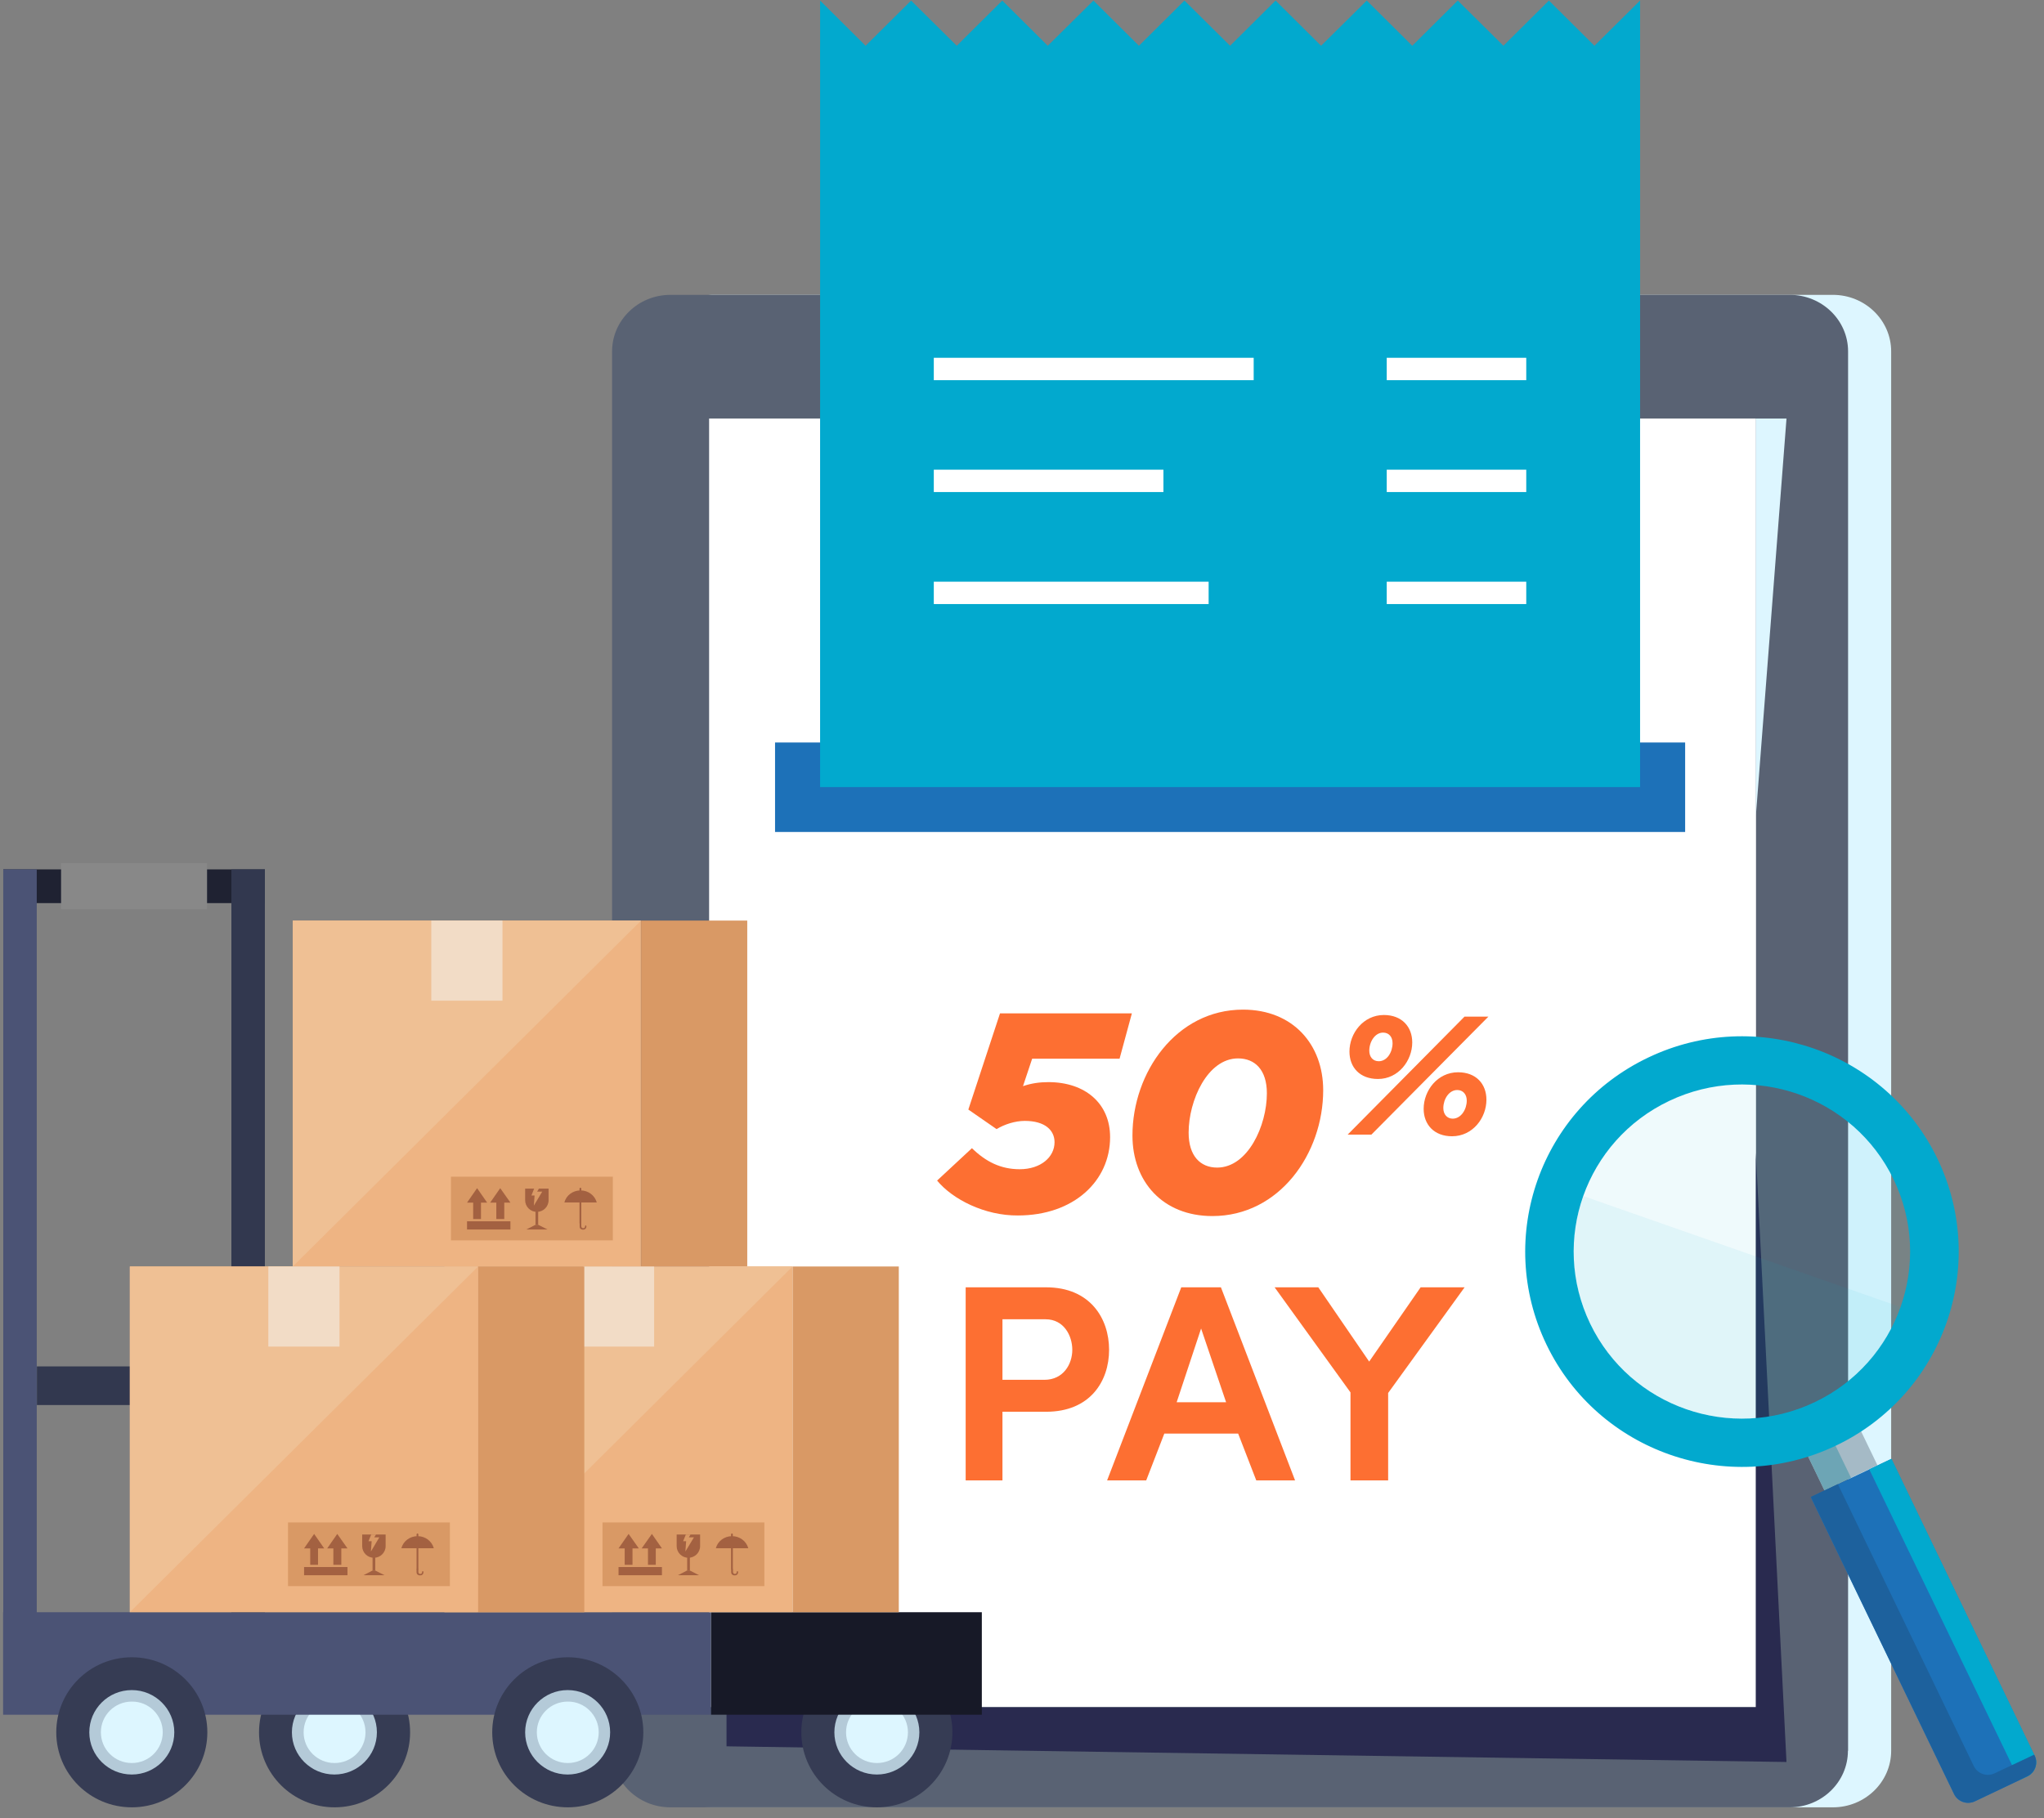
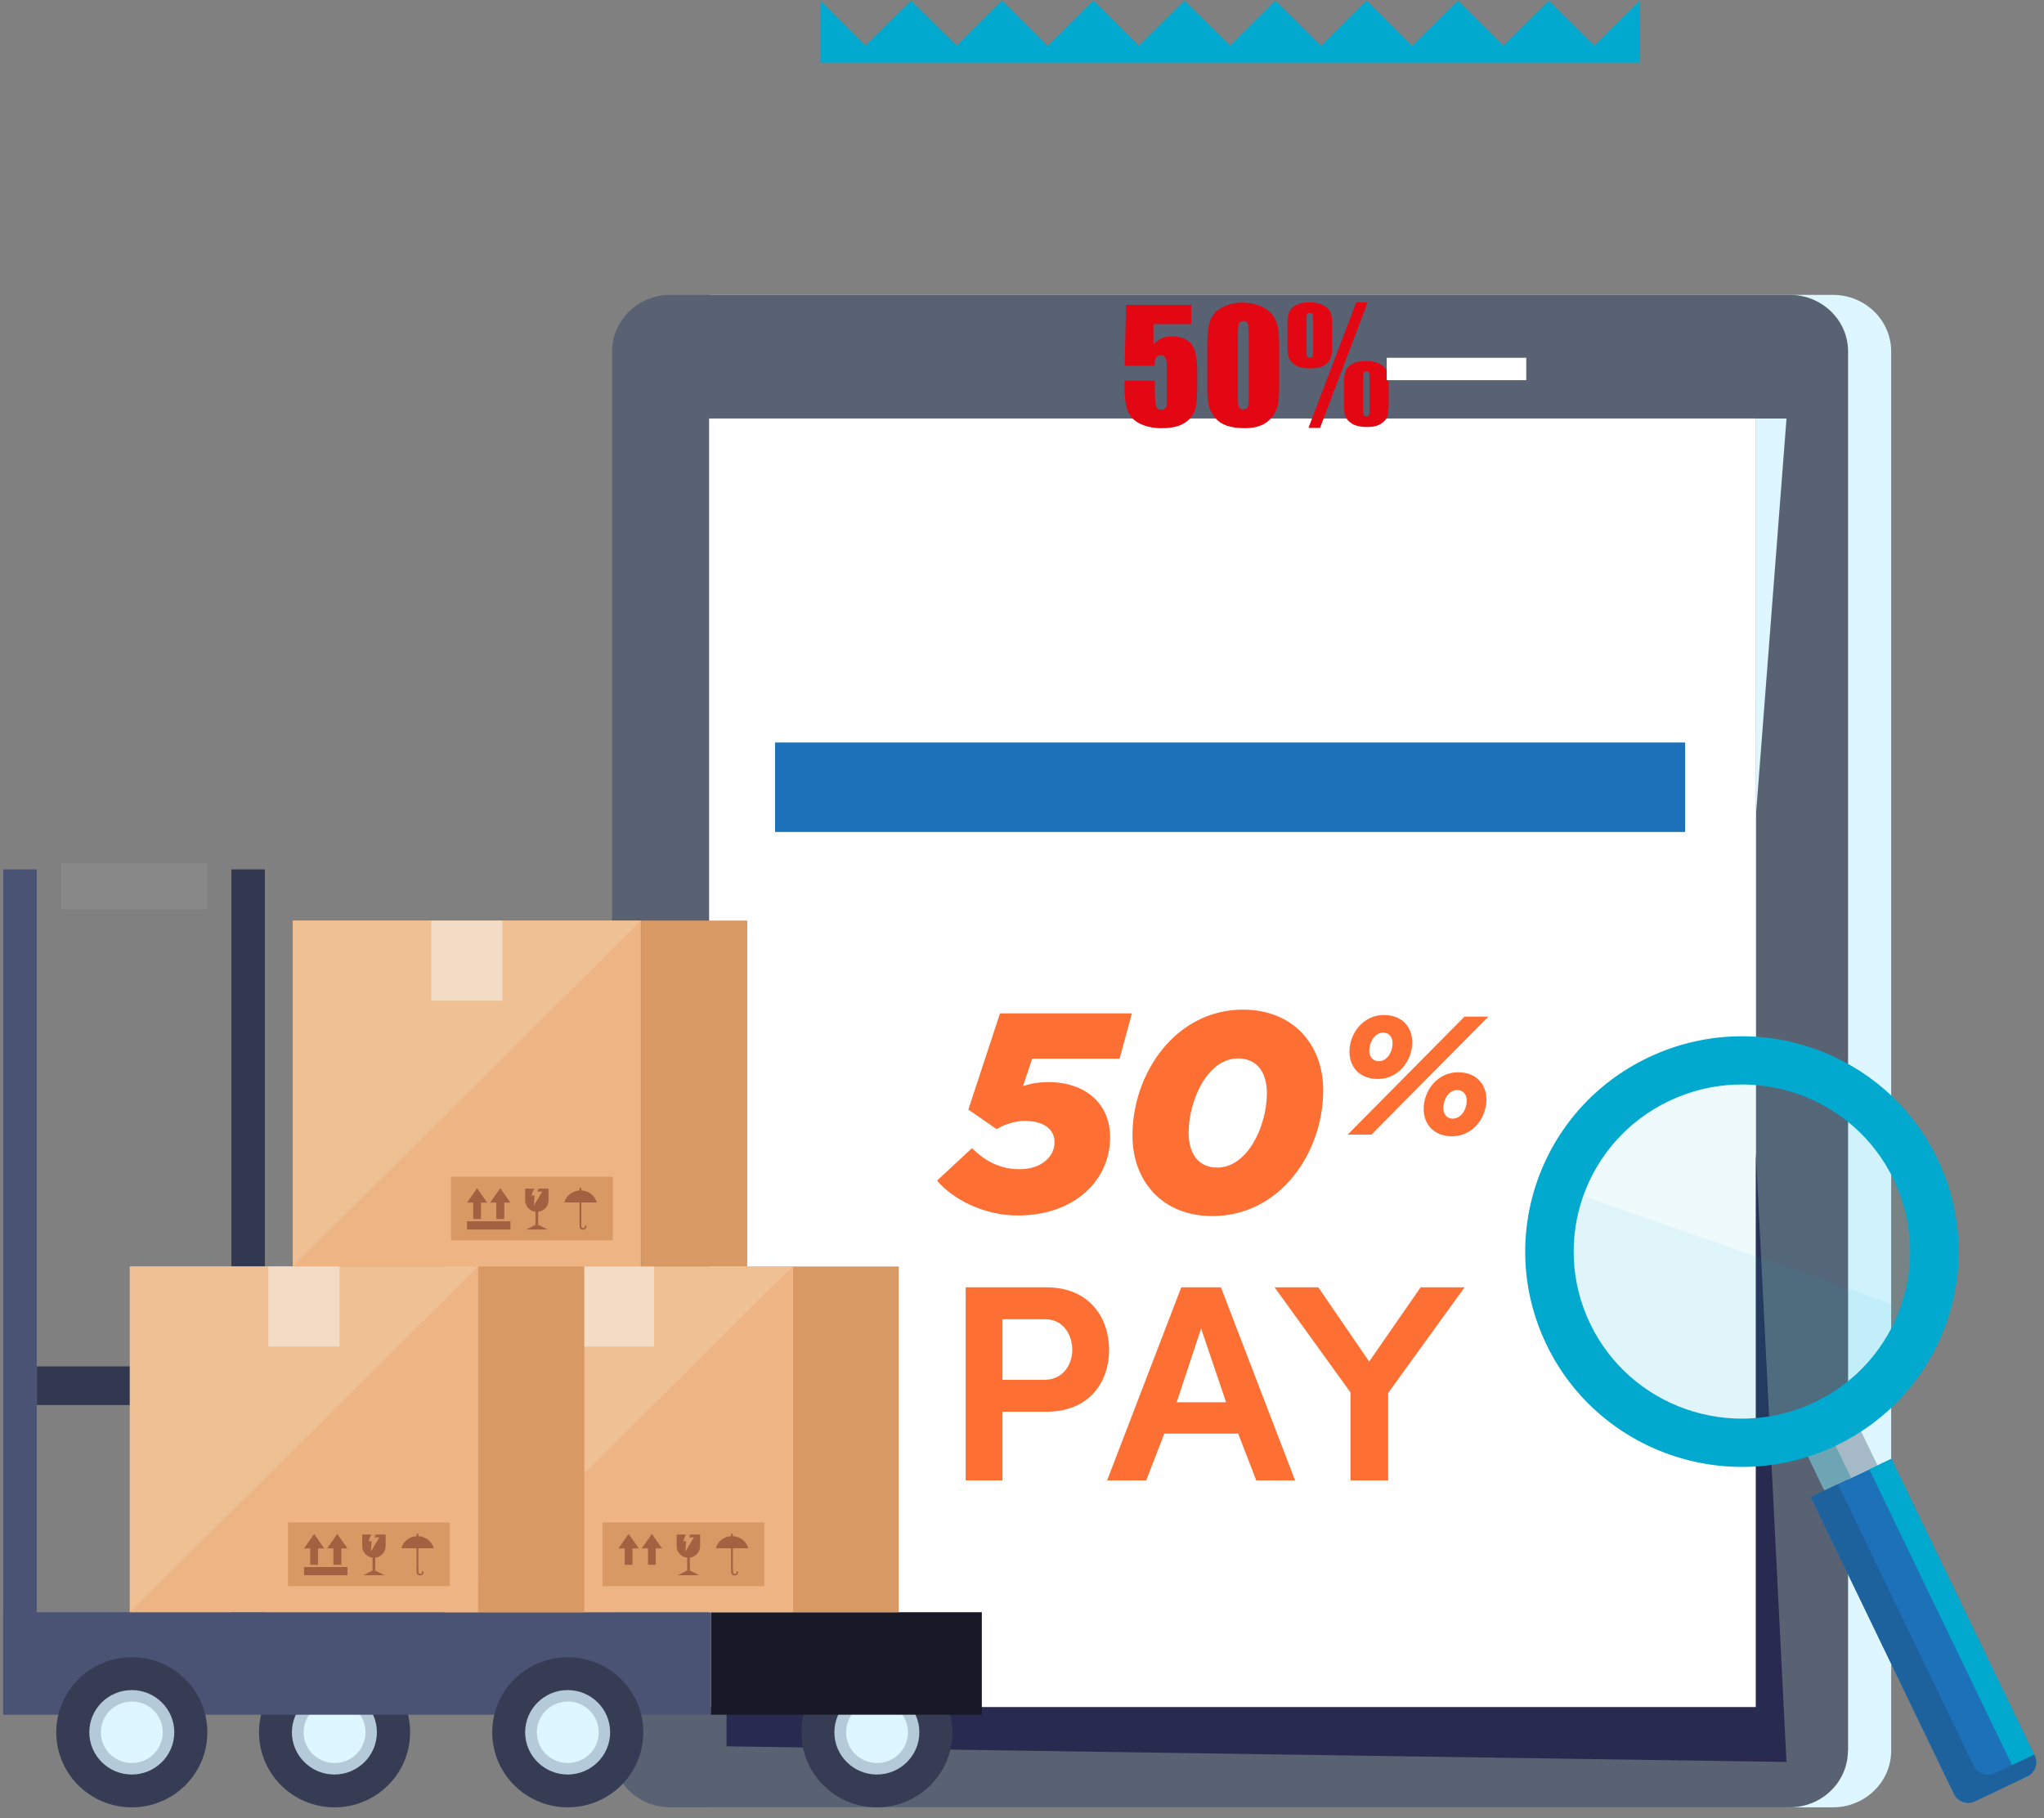
<svg xmlns="http://www.w3.org/2000/svg" width="127" height="113" viewBox="0 0 127 113" fill="none">
  <rect x="0" y="0" width="127" height="113" fill="#808080" stroke="none" />
  <g clip-path="url(#clip0)">
    <path d="M117.504 108.803C117.504 110.74 115.881 112.316 113.884 112.316H44.33C42.333 112.316 40.709 110.74 40.709 108.803V21.837C40.709 19.899 42.333 18.324 44.33 18.324H113.884C115.881 18.324 117.504 19.899 117.504 21.837V108.803Z" fill="#DDF6FF" />
    <path d="M114.817 108.803C114.817 110.74 113.194 112.316 111.197 112.316H41.652C39.655 112.316 38.031 110.74 38.031 108.803V21.837C38.031 19.899 39.655 18.324 41.652 18.324H111.206C113.203 18.324 114.827 19.899 114.827 21.837V108.803H114.817Z" fill="#596273" />
    <path d="M109.106 26.008H44.059V106.087H109.106V26.008Z" fill="white" />
    <path d="M109.098 26.008H111.001L109.098 50.693V26.008Z" fill="#DDF6FF" />
    <path d="M45.141 106.096V108.525L111 109.498L109.096 71.632V106.096H45.141Z" fill="#292A4F" />
    <path d="M115.396 88.455L112.105 90.022L113.359 92.621L116.65 91.055L115.396 88.455Z" fill="#A5BAC6" />
    <path d="M113.755 89.237L112.105 90.022L113.359 92.622L115.009 91.837L113.755 89.237Z" fill="#6DA5B5" />
    <path d="M112.504 93.036L121.406 111.491C121.639 111.973 122.218 112.177 122.703 111.945L125.959 110.397C126.445 110.165 126.641 109.591 126.417 109.118L117.515 90.663L112.504 93.036Z" fill="#1D71B8" />
    <path d="M116.143 91.311L125.464 110.629L125.968 110.388C126.453 110.156 126.649 109.581 126.425 109.109L117.524 90.653L116.143 91.311Z" fill="#02A9CE" />
    <path d="M123.933 110.202C123.448 110.434 122.869 110.23 122.636 109.748L114.191 92.229L112.512 93.026L121.414 111.482C121.647 111.964 122.225 112.168 122.711 111.936L125.967 110.388C126.452 110.156 126.648 109.581 126.425 109.109L126.387 109.044L123.933 110.202Z" fill="#1D619D" />
    <path d="M102.416 65.718C95.707 68.907 92.879 76.897 96.089 83.562C99.299 90.227 107.343 93.035 114.052 89.847C120.761 86.658 123.588 78.668 120.378 72.003C117.159 65.338 109.116 62.52 102.416 65.718ZM112.745 87.14C107.539 89.615 101.296 87.437 98.805 82.264C96.313 77.092 98.506 70.891 103.713 68.416C108.92 65.941 115.162 68.119 117.654 73.291C120.145 78.464 117.952 84.665 112.745 87.14Z" fill="#02A9CE" />
    <g opacity="0.4">
      <g opacity="0.4">
        <path opacity="0.4" d="M111.7 67.989C117.14 69.889 120.005 75.822 118.083 81.226C116.161 86.63 110.198 89.476 104.758 87.566C99.318 85.666 96.453 79.734 98.376 74.33C100.288 68.925 106.26 66.08 111.7 67.989Z" fill="#02A9CE" />
      </g>
    </g>
    <g opacity="0.4">
      <g opacity="0.4">
        <path opacity="0.4" d="M118.083 81.226C116.161 86.63 110.198 89.476 104.758 87.566C99.318 85.666 96.453 79.734 98.376 74.33L118.083 81.226Z" fill="#02A9CE" />
      </g>
    </g>
-     <path d="M16.458 54.029H0.203V56.124H16.458V54.029Z" fill="#1F2232" />
    <path d="M12.865 53.64H3.795V56.504H12.865V53.64Z" fill="#888888" />
    <path d="M16.458 54.029H14.377V103.371H16.458V54.029Z" fill="#32384F" />
    <path d="M14.377 84.915H2.293V87.316H14.377V84.915Z" fill="#32384F" />
    <path d="M2.284 54.029H0.203V103.371H2.284V54.029Z" fill="#4B5375" />
    <path d="M59.176 107.653C59.176 110.23 57.077 112.316 54.483 112.316C51.889 112.316 49.789 110.23 49.789 107.653C49.789 105.076 51.889 102.991 54.483 102.991C57.077 102.991 59.176 105.076 59.176 107.653Z" fill="#363C54" />
    <path d="M57.123 107.654C57.123 109.1 55.938 110.277 54.483 110.277C53.027 110.277 51.842 109.1 51.842 107.654C51.842 106.208 53.027 105.03 54.483 105.03C55.938 105.03 57.123 106.208 57.123 107.654Z" fill="#B4CAD8" />
    <path d="M56.413 107.653C56.413 108.71 55.554 109.563 54.491 109.563C53.427 109.563 52.568 108.71 52.568 107.653C52.568 106.597 53.427 105.744 54.491 105.744C55.545 105.734 56.413 106.597 56.413 107.653Z" fill="#DDF6FF" />
    <path d="M25.481 107.653C25.481 110.23 23.381 112.316 20.787 112.316C18.193 112.316 16.094 110.23 16.094 107.653C16.094 105.076 18.193 102.991 20.787 102.991C23.381 102.991 25.481 105.076 25.481 107.653Z" fill="#363C54" />
    <path d="M23.418 107.654C23.418 109.1 22.233 110.277 20.777 110.277C19.322 110.277 18.137 109.1 18.137 107.654C18.137 106.208 19.322 105.03 20.777 105.03C22.242 105.03 23.418 106.208 23.418 107.654Z" fill="#B4CAD8" />
    <path d="M22.71 107.653C22.71 108.71 21.851 109.563 20.787 109.563C19.724 109.563 18.865 108.71 18.865 107.653C18.865 106.597 19.724 105.744 20.787 105.744C21.851 105.734 22.71 106.597 22.71 107.653Z" fill="#DDF6FF" />
    <path d="M44.18 100.191H0.193V106.56H44.18V100.191Z" fill="#4B5375" />
    <path d="M61.004 100.191H44.18V106.56H61.004V100.191Z" fill="#171927" />
    <path d="M12.883 107.653C12.883 110.23 10.784 112.316 8.19 112.316C5.596 112.316 3.496 110.23 3.496 107.653C3.496 105.076 5.596 102.991 8.19 102.991C10.784 102.991 12.883 105.076 12.883 107.653Z" fill="#363C54" />
    <path d="M10.83 107.654C10.83 109.1 9.645 110.277 8.19 110.277C6.734 110.277 5.549 109.1 5.549 107.654C5.549 106.208 6.725 105.03 8.19 105.03C9.645 105.03 10.83 106.208 10.83 107.654Z" fill="#B4CAD8" />
    <path d="M10.112 107.653C10.112 108.71 9.254 109.563 8.19 109.563C7.126 109.563 6.268 108.71 6.268 107.653C6.268 106.597 7.126 105.744 8.19 105.744C9.254 105.734 10.112 106.597 10.112 107.653Z" fill="#DDF6FF" />
    <path d="M39.971 107.653C39.971 110.23 37.872 112.316 35.278 112.316C32.684 112.316 30.584 110.23 30.584 107.653C30.584 105.076 32.684 102.991 35.278 102.991C37.862 102.991 39.971 105.076 39.971 107.653Z" fill="#363C54" />
    <path d="M37.91 107.654C37.91 109.1 36.725 110.277 35.27 110.277C33.814 110.277 32.629 109.1 32.629 107.654C32.629 106.208 33.814 105.03 35.27 105.03C36.735 105.03 37.91 106.208 37.91 107.654Z" fill="#B4CAD8" />
    <path d="M37.2 107.653C37.2 108.71 36.341 109.563 35.278 109.563C34.214 109.563 33.355 108.71 33.355 107.653C33.355 106.597 34.214 105.744 35.278 105.744C36.332 105.734 37.2 106.597 37.2 107.653Z" fill="#DDF6FF" />
    <path d="M49.247 78.705H27.617V100.192H49.247V78.705Z" fill="#EEB483" />
    <path d="M27.617 100.192V78.705H49.247L27.617 100.192Z" fill="#EFC094" />
    <path d="M40.644 78.705H36.221V83.683H40.644V78.705Z" fill="#F2DCC6" />
    <path d="M55.845 78.705H49.248V100.192H55.845V78.705Z" fill="#D99965" />
    <path d="M47.493 94.611H37.434V98.569H47.493V94.611Z" fill="#D99965" />
    <path d="M39.691 96.224L39.057 95.325L38.432 96.224H38.814V97.244H39.299V96.224H39.691Z" fill="#A36141" />
    <path d="M41.129 96.224L40.504 95.325L39.869 96.224H40.261V97.244H40.746V96.224H41.129Z" fill="#A36141" />
-     <path d="M41.128 97.383H38.432V97.893H41.128V97.383Z" fill="#A36141" />
    <path d="M42.865 96.715H42.697V97.596H42.865V96.715Z" fill="#A36141" />
    <path d="M42.856 97.596H42.782H42.698L42.119 97.893H42.782H43.435L42.856 97.596Z" fill="#A36141" />
    <path d="M42.043 95.362V96.085C42.043 96.483 42.37 96.808 42.771 96.808C43.172 96.808 43.499 96.483 43.499 96.085V95.362H42.043Z" fill="#A36141" />
    <path d="M42.903 95.362H42.613L42.445 95.779H42.632L42.585 96.419L43.117 95.538H42.8L42.903 95.362Z" fill="#D99965" />
    <path d="M46.494 96.215C46.373 95.779 45.971 95.464 45.486 95.464C45.001 95.464 44.59 95.779 44.478 96.215H46.494Z" fill="#A36141" />
    <path d="M45.534 97.494C45.534 97.522 45.506 97.55 45.478 97.55C45.45 97.55 45.422 97.522 45.422 97.494V95.353C45.422 95.325 45.45 95.297 45.478 95.297C45.506 95.297 45.534 95.325 45.534 95.353V97.494Z" fill="#A36141" />
    <path d="M45.43 97.494H45.542V97.68C45.542 97.68 45.542 97.8 45.635 97.809C45.635 97.809 45.775 97.837 45.775 97.689C45.775 97.689 45.775 97.642 45.813 97.642C45.813 97.642 45.859 97.633 45.859 97.689C45.859 97.689 45.878 97.911 45.635 97.902C45.635 97.902 45.421 97.902 45.43 97.689V97.494Z" fill="#A36141" />
    <path d="M39.823 57.209H18.193V78.695H39.823V57.209Z" fill="#EEB483" />
    <path d="M18.193 78.705V57.209H39.832L18.193 78.705Z" fill="#EFC094" />
    <path d="M31.22 57.209H26.797V62.187H31.22V57.209Z" fill="#F2DCC6" />
    <path d="M46.429 57.209H39.832V78.695H46.429V57.209Z" fill="#D99965" />
    <path d="M38.078 73.124H28.02V77.083H38.078V73.124Z" fill="#D99965" />
    <path d="M30.268 74.737L29.643 73.838L29.018 74.737H29.4V75.757H29.885V74.737H30.268Z" fill="#A36141" />
    <path d="M31.715 74.737L31.08 73.838L30.455 74.737H30.838V75.757H31.332V74.737H31.715Z" fill="#A36141" />
    <path d="M31.714 75.897H29.018V76.406H31.714V75.897Z" fill="#A36141" />
    <path d="M33.439 75.229H33.272V76.11H33.439V75.229Z" fill="#A36141" />
    <path d="M33.431 76.109H33.356H33.282L32.703 76.406H33.356H34.019L33.431 76.109Z" fill="#A36141" />
    <path d="M32.629 73.866V74.589C32.629 74.988 32.956 75.312 33.357 75.312C33.758 75.312 34.085 74.988 34.085 74.589V73.866H32.629Z" fill="#A36141" />
    <path d="M33.486 73.866H33.188L33.02 74.293H33.215L33.169 74.923L33.691 74.052H33.374L33.486 73.866Z" fill="#D99965" />
    <path d="M37.08 74.728C36.959 74.293 36.557 73.978 36.072 73.978C35.587 73.978 35.176 74.293 35.065 74.728H37.08Z" fill="#A36141" />
    <path d="M36.118 76.007C36.118 76.035 36.09 76.063 36.062 76.063C36.034 76.063 36.006 76.035 36.006 76.007V73.866C36.006 73.838 36.034 73.811 36.062 73.811C36.09 73.811 36.118 73.838 36.118 73.866V76.007Z" fill="#A36141" />
    <path d="M36.006 76.007H36.118V76.193C36.118 76.193 36.118 76.313 36.211 76.323C36.211 76.323 36.351 76.35 36.351 76.202C36.351 76.202 36.351 76.156 36.388 76.156C36.388 76.156 36.435 76.146 36.435 76.202C36.435 76.202 36.454 76.424 36.211 76.415C36.211 76.415 35.996 76.415 36.015 76.202V76.007H36.006Z" fill="#A36141" />
    <path d="M29.698 78.705H8.068V100.192H29.698V78.705Z" fill="#EEB483" />
    <path d="M8.068 100.192V78.705H29.707L8.068 100.192Z" fill="#EFC094" />
    <path d="M21.095 78.705H16.672V83.683H21.095V78.705Z" fill="#F2DCC6" />
    <path d="M36.304 78.705H29.707V100.192H36.304V78.705Z" fill="#D99965" />
    <path d="M27.953 94.611H17.895V98.569H27.953V94.611Z" fill="#D99965" />
    <path d="M20.143 96.224L19.518 95.325L18.893 96.224H19.275V97.244H19.76V96.224H20.143Z" fill="#A36141" />
    <path d="M21.59 96.224L20.955 95.325L20.33 96.224H20.713V97.244H21.207V96.224H21.59Z" fill="#A36141" />
    <path d="M21.589 97.383H18.893V97.893H21.589V97.383Z" fill="#A36141" />
    <path d="M23.316 96.715H23.148V97.596H23.316V96.715Z" fill="#A36141" />
    <path d="M23.306 97.596H23.231H23.157L22.578 97.893H23.231H23.894L23.306 97.596Z" fill="#A36141" />
    <path d="M22.504 95.362V96.085C22.504 96.483 22.831 96.808 23.232 96.808C23.633 96.808 23.96 96.483 23.96 96.085V95.362H22.504Z" fill="#A36141" />
    <path d="M23.363 95.362H23.064L22.896 95.779H23.092L23.046 96.419L23.568 95.538H23.251L23.363 95.362Z" fill="#D99965" />
    <path d="M26.955 96.215C26.834 95.779 26.432 95.464 25.947 95.464C25.462 95.464 25.051 95.779 24.939 96.215H26.955Z" fill="#A36141" />
    <path d="M25.994 97.494C25.994 97.522 25.967 97.55 25.939 97.55C25.911 97.55 25.883 97.522 25.883 97.494V95.353C25.883 95.325 25.911 95.297 25.939 95.297C25.967 95.297 25.994 95.325 25.994 95.353V97.494Z" fill="#A36141" />
    <path d="M25.881 97.494H25.993V97.68C25.993 97.68 25.993 97.8 26.086 97.809C26.086 97.809 26.226 97.837 26.226 97.689C26.226 97.689 26.226 97.642 26.264 97.642C26.264 97.642 26.31 97.633 26.31 97.689C26.31 97.689 26.329 97.911 26.086 97.902C26.086 97.902 25.872 97.902 25.881 97.689V97.494Z" fill="#A36141" />
    <path d="M74.012 18.936V20.141H71.67V21.42C71.959 21.077 72.342 20.901 72.799 20.901C73.322 20.901 73.714 21.049 73.984 21.336C74.255 21.624 74.385 22.18 74.385 23.005V24.08C74.385 24.608 74.357 25.007 74.311 25.257C74.264 25.508 74.152 25.739 73.984 25.953C73.816 26.166 73.583 26.323 73.284 26.444C72.986 26.555 72.612 26.611 72.183 26.611C71.698 26.611 71.269 26.527 70.896 26.36C70.522 26.194 70.261 25.943 70.102 25.61C69.944 25.276 69.869 24.757 69.869 24.062V23.654H71.754V24.126C71.754 24.608 71.773 24.961 71.81 25.165C71.847 25.369 71.959 25.471 72.165 25.471C72.258 25.471 72.333 25.443 72.389 25.378C72.445 25.322 72.482 25.257 72.482 25.183C72.491 25.118 72.491 24.822 72.501 24.293V22.801C72.501 22.523 72.472 22.328 72.407 22.226C72.351 22.124 72.249 22.069 72.109 22.069C72.025 22.069 71.95 22.096 71.885 22.152C71.829 22.208 71.791 22.263 71.773 22.319C71.754 22.375 71.745 22.523 71.745 22.736H69.879L69.963 18.945H74.012V18.936Z" fill="#E30613" />
    <path d="M79.479 21.485V23.997C79.479 24.562 79.451 24.979 79.386 25.239C79.321 25.498 79.19 25.739 78.994 25.971C78.798 26.193 78.565 26.36 78.285 26.462C78.005 26.564 77.697 26.61 77.352 26.61C76.904 26.61 76.521 26.555 76.223 26.453C75.924 26.351 75.682 26.184 75.504 25.971C75.327 25.748 75.196 25.517 75.122 25.276C75.047 25.035 75.01 24.645 75.01 24.117V21.494C75.01 20.808 75.066 20.289 75.187 19.946C75.308 19.603 75.542 19.325 75.906 19.121C76.26 18.917 76.699 18.806 77.203 18.806C77.613 18.806 77.986 18.88 78.313 19.019C78.64 19.167 78.882 19.334 79.05 19.547C79.209 19.751 79.321 19.992 79.377 20.252C79.451 20.493 79.479 20.91 79.479 21.485ZM77.585 20.845C77.585 20.446 77.567 20.196 77.529 20.094C77.492 19.992 77.398 19.946 77.259 19.946C77.119 19.946 77.025 20.001 76.979 20.103C76.932 20.215 76.913 20.456 76.913 20.845V24.516C76.913 24.951 76.932 25.211 76.979 25.303C77.025 25.396 77.109 25.443 77.249 25.443C77.389 25.443 77.483 25.387 77.529 25.285C77.576 25.183 77.594 24.942 77.594 24.571V20.845H77.585Z" fill="#E30613" />
    <path d="M82.775 20.215V21.503C82.775 21.837 82.747 22.096 82.681 22.263C82.616 22.43 82.476 22.578 82.271 22.708C82.056 22.838 81.786 22.893 81.441 22.893C81.039 22.893 80.741 22.838 80.526 22.717C80.321 22.597 80.171 22.458 80.106 22.291C80.031 22.124 79.994 21.883 79.994 21.568V20.215C79.994 19.844 80.031 19.566 80.106 19.39C80.181 19.213 80.33 19.065 80.545 18.954C80.759 18.843 81.03 18.787 81.356 18.787C81.711 18.787 82 18.852 82.224 18.973C82.448 19.093 82.597 19.241 82.672 19.417C82.737 19.594 82.775 19.862 82.775 20.215ZM81.58 19.89C81.58 19.695 81.571 19.566 81.552 19.519C81.534 19.473 81.478 19.445 81.385 19.445C81.3 19.445 81.245 19.473 81.216 19.519C81.189 19.566 81.179 19.686 81.179 19.881V21.772C81.179 21.985 81.189 22.115 81.216 22.161C81.235 22.207 81.3 22.226 81.394 22.226C81.478 22.226 81.524 22.198 81.552 22.152C81.571 22.106 81.59 21.985 81.59 21.8V19.89H81.58ZM84.977 18.787L82.019 26.592H81.3L84.268 18.787H84.977ZM86.283 23.848V25.146C86.283 25.48 86.255 25.73 86.19 25.906C86.125 26.073 85.985 26.221 85.779 26.351C85.565 26.481 85.294 26.536 84.949 26.536C84.557 26.536 84.249 26.471 84.044 26.351C83.829 26.23 83.689 26.082 83.615 25.915C83.54 25.748 83.503 25.508 83.503 25.202V23.848C83.503 23.477 83.54 23.209 83.615 23.032C83.689 22.856 83.839 22.708 84.053 22.597C84.268 22.486 84.538 22.43 84.865 22.43C85.22 22.43 85.509 22.495 85.733 22.615C85.957 22.736 86.097 22.884 86.171 23.06C86.246 23.227 86.283 23.496 86.283 23.848ZM85.089 23.524C85.089 23.329 85.08 23.199 85.061 23.153C85.042 23.107 84.986 23.079 84.893 23.079C84.809 23.079 84.753 23.107 84.734 23.153C84.716 23.199 84.697 23.329 84.697 23.524V25.415C84.697 25.628 84.706 25.758 84.734 25.804C84.753 25.85 84.809 25.869 84.902 25.869C84.986 25.869 85.042 25.841 85.061 25.795C85.08 25.748 85.098 25.628 85.098 25.443V23.524H85.089Z" fill="#E30613" />
    <path d="M104.703 46.142H48.156V51.703H104.703V46.142Z" fill="#1D71B8" />
-     <path d="M101.903 2.844H50.955V48.913H101.903V2.844Z" fill="#02A9CE" />
    <path d="M101.903 3.891V0.035L99.067 2.844L96.239 0.035L93.412 2.844L90.575 0.035L87.748 2.844L84.921 0.035L82.084 2.844L79.257 0.035L76.429 2.844L73.593 0.035L70.765 2.844L67.938 0.035L65.101 2.844L62.274 0.035L59.446 2.844L56.61 0.035L53.782 2.844L50.955 0.035V3.891H101.903Z" fill="#02A9CE" />
    <path d="M94.831 22.235H86.162V23.626H94.831V22.235Z" fill="white" />
    <path d="M94.831 29.188H86.162V30.578H94.831V29.188Z" fill="white" />
    <path d="M94.831 36.149H86.162V37.539H94.831V36.149Z" fill="white" />
-     <path d="M77.895 22.235H58.02V23.626H77.895V22.235Z" fill="white" />
    <path d="M72.287 29.188H58.02V30.578H72.287V29.188Z" fill="white" />
    <path d="M75.096 36.149H58.02V37.539H75.096V36.149Z" fill="white" />
    <path d="M58.225 73.366L60.389 71.354C61.257 72.198 62.181 72.661 63.357 72.661C64.672 72.661 65.522 71.901 65.522 70.983C65.522 70.242 64.934 69.658 63.674 69.658C63.068 69.658 62.414 69.871 61.92 70.168L60.166 68.953L62.134 62.975H70.327L69.562 65.793H64.131L63.562 67.498C64.075 67.322 64.588 67.248 65.139 67.248C67.425 67.248 68.974 68.573 68.974 70.668C68.974 73.384 66.725 75.535 63.245 75.535C61.192 75.553 59.186 74.534 58.225 73.366Z" fill="#FD6F32" />
    <path d="M70.363 70.567C70.363 66.655 73.079 62.743 77.231 62.743C80.338 62.743 82.214 64.912 82.214 67.749C82.214 71.679 79.499 75.572 75.328 75.572C72.239 75.572 70.363 73.421 70.363 70.567ZM78.715 67.943C78.715 66.479 77.968 65.774 76.923 65.774C75.029 65.774 73.853 68.379 73.853 70.39C73.853 71.837 74.581 72.559 75.626 72.559C77.53 72.559 78.715 69.955 78.715 67.943Z" fill="#FD6F32" />
    <path d="M90.994 63.179H92.478L85.209 70.511H83.734L90.994 63.179ZM83.846 65.348C83.846 64.217 84.705 63.077 85.983 63.077C87.103 63.077 87.747 63.809 87.747 64.782C87.747 65.913 86.888 67.053 85.619 67.053C84.49 67.053 83.846 66.33 83.846 65.348ZM86.524 64.829C86.524 64.439 86.3 64.171 85.936 64.171C85.423 64.171 85.078 64.754 85.078 65.292C85.078 65.681 85.302 65.95 85.666 65.95C86.189 65.95 86.524 65.376 86.524 64.829ZM88.456 68.907C88.456 67.776 89.314 66.636 90.593 66.636C91.713 66.636 92.356 67.359 92.356 68.342C92.356 69.473 91.507 70.613 90.219 70.613C89.1 70.613 88.456 69.88 88.456 68.907ZM91.134 68.397C91.134 68.008 90.901 67.739 90.546 67.739C90.024 67.739 89.678 68.314 89.678 68.861C89.678 69.25 89.912 69.519 90.266 69.519C90.798 69.51 91.134 68.926 91.134 68.397Z" fill="#FD6F32" />
    <path d="M64.964 81.986C66.107 81.986 66.625 83.013 66.625 83.884C66.625 84.772 66.072 85.748 64.893 85.748H62.286V81.986H64.964ZM60 92H62.286V87.733H65C67.732 87.733 68.911 85.835 68.911 83.884C68.911 81.933 67.732 80 65 80H60V92Z" fill="#FD6F32" />
    <path d="M78.056 92H80.467L75.86 80H73.395L68.788 92H71.217L72.342 89.091H76.931L78.056 92ZM74.628 82.56L76.181 87.141H73.11L74.628 82.56Z" fill="#FD6F32" />
    <path d="M86.25 92V86.566L91 80H88.268L85.071 84.615L81.91 80H79.196L83.91 86.531V92H86.25Z" fill="#FD6F32" />
  </g>
  <defs>
    <clipPath id="clip0">
      <rect width="126.316" height="112.281" fill="white" transform="translate(0.193 0.035)" />
    </clipPath>
  </defs>
</svg>